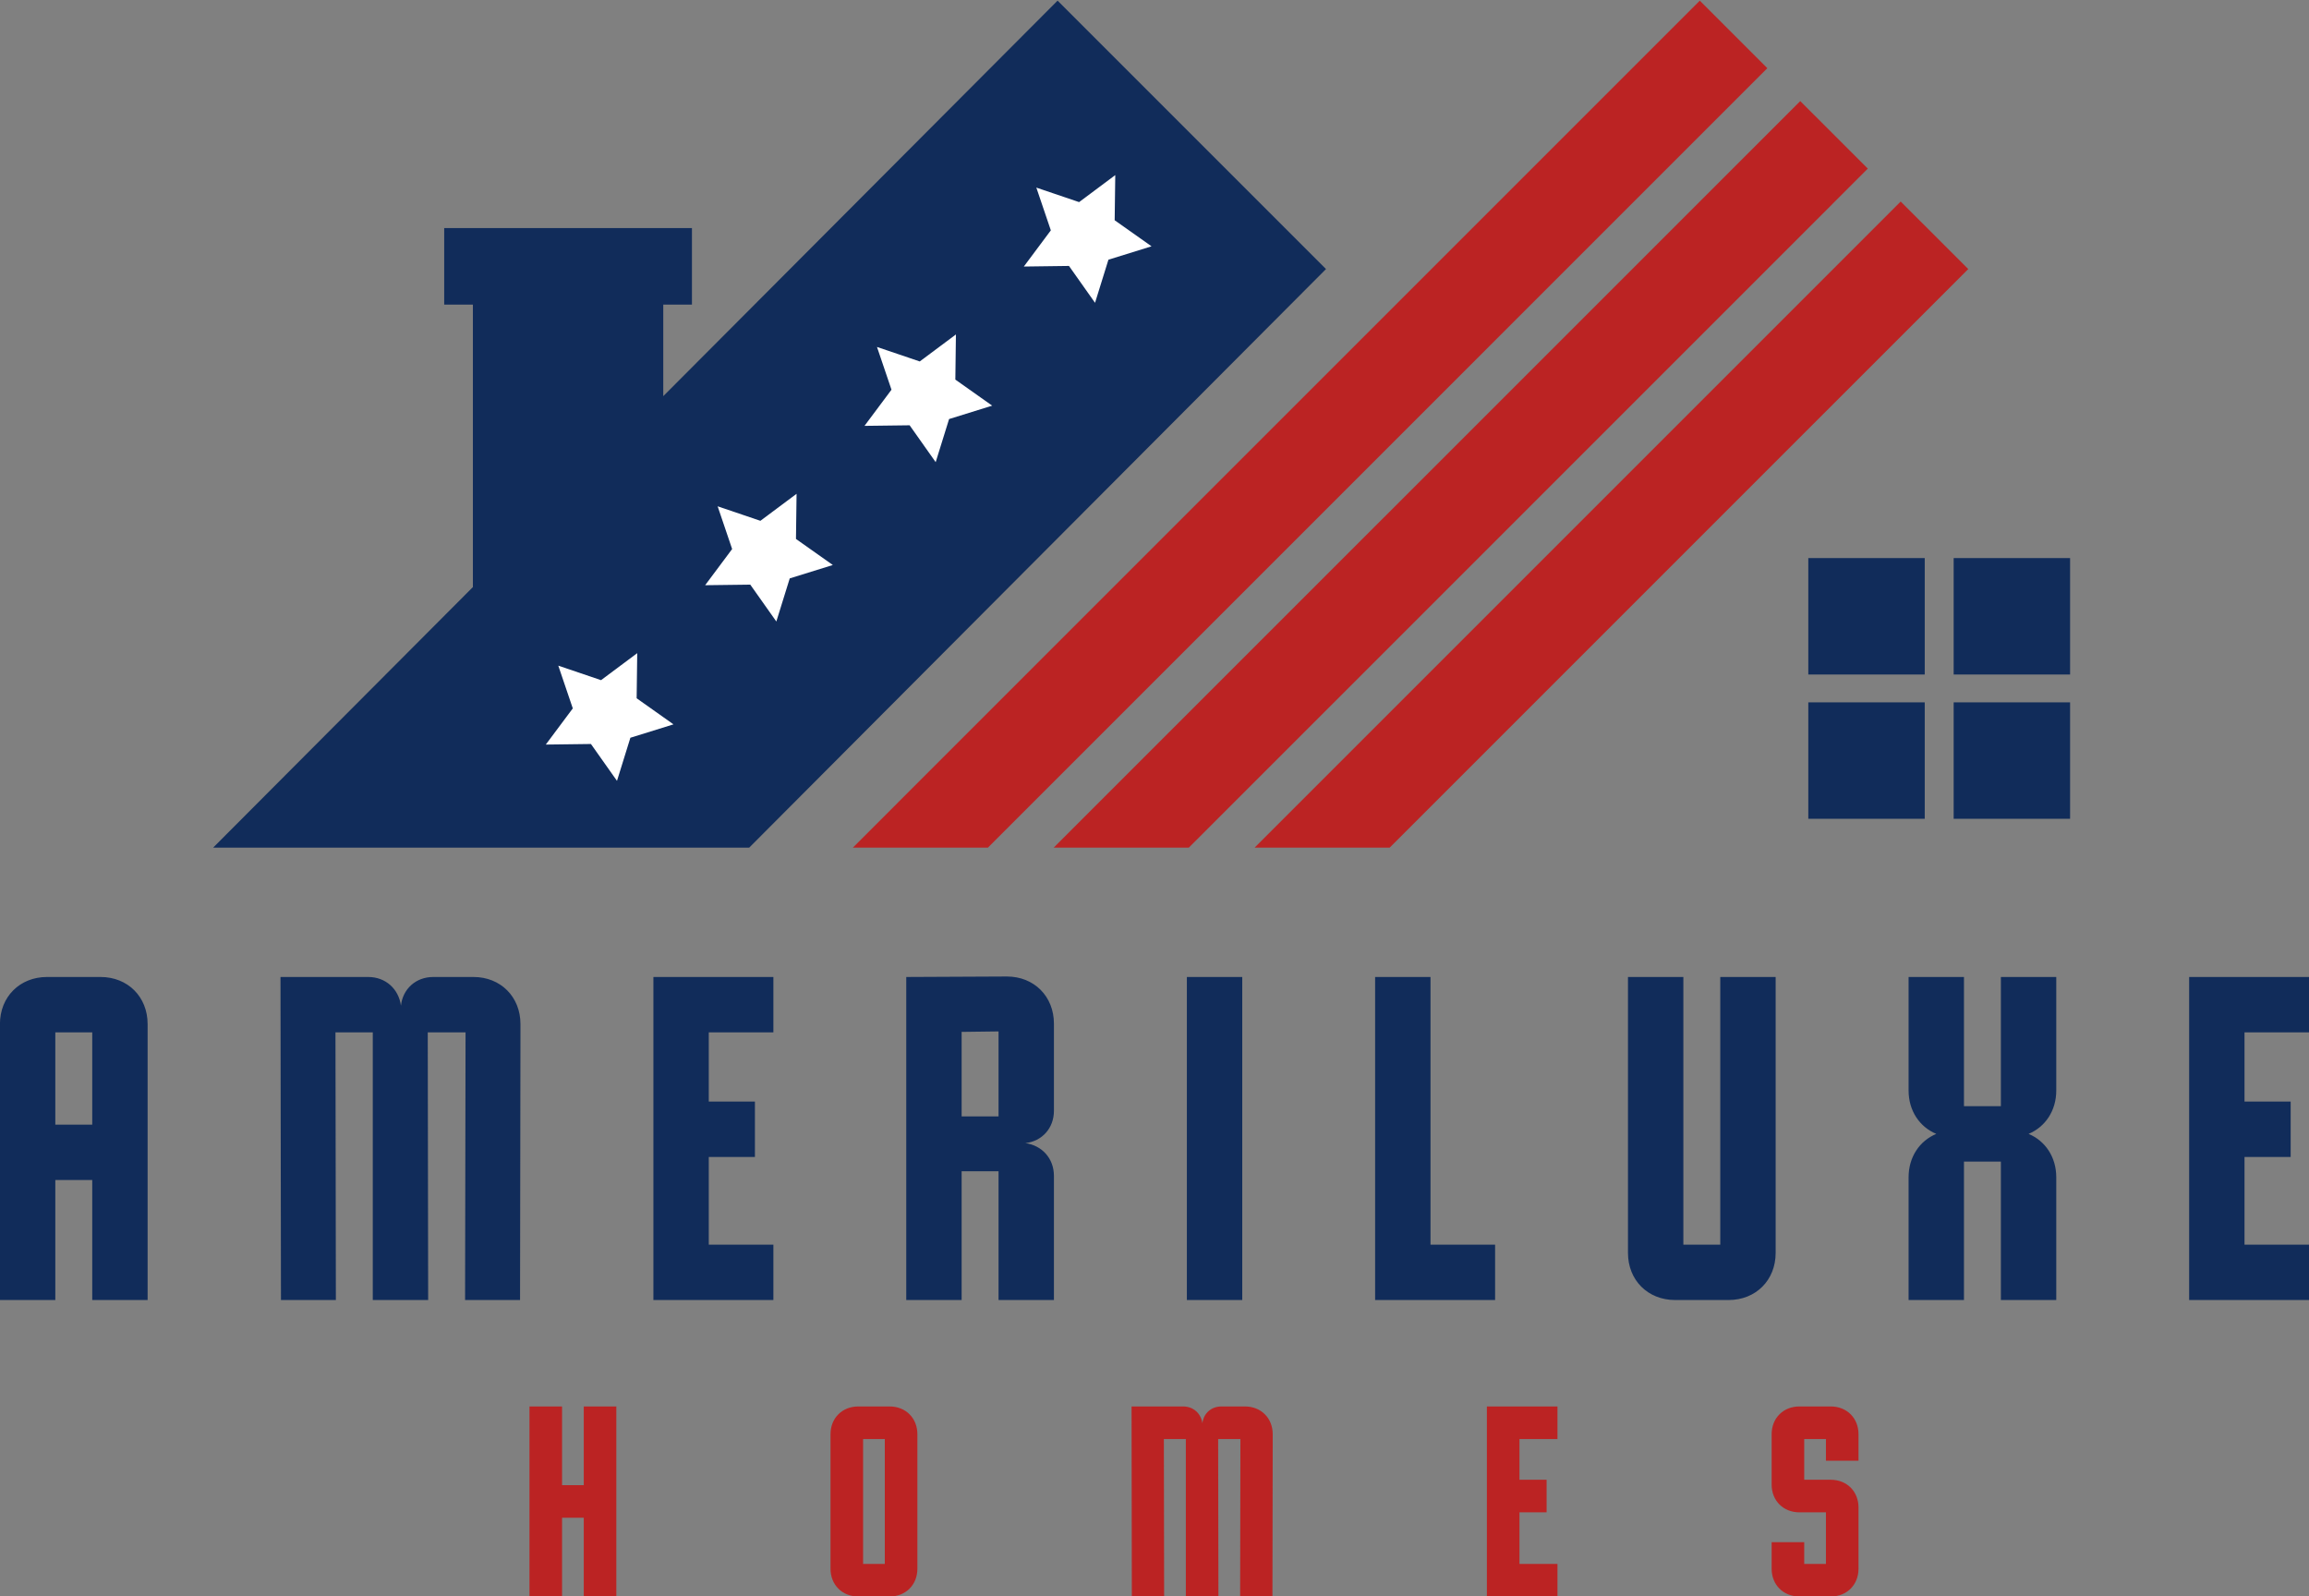
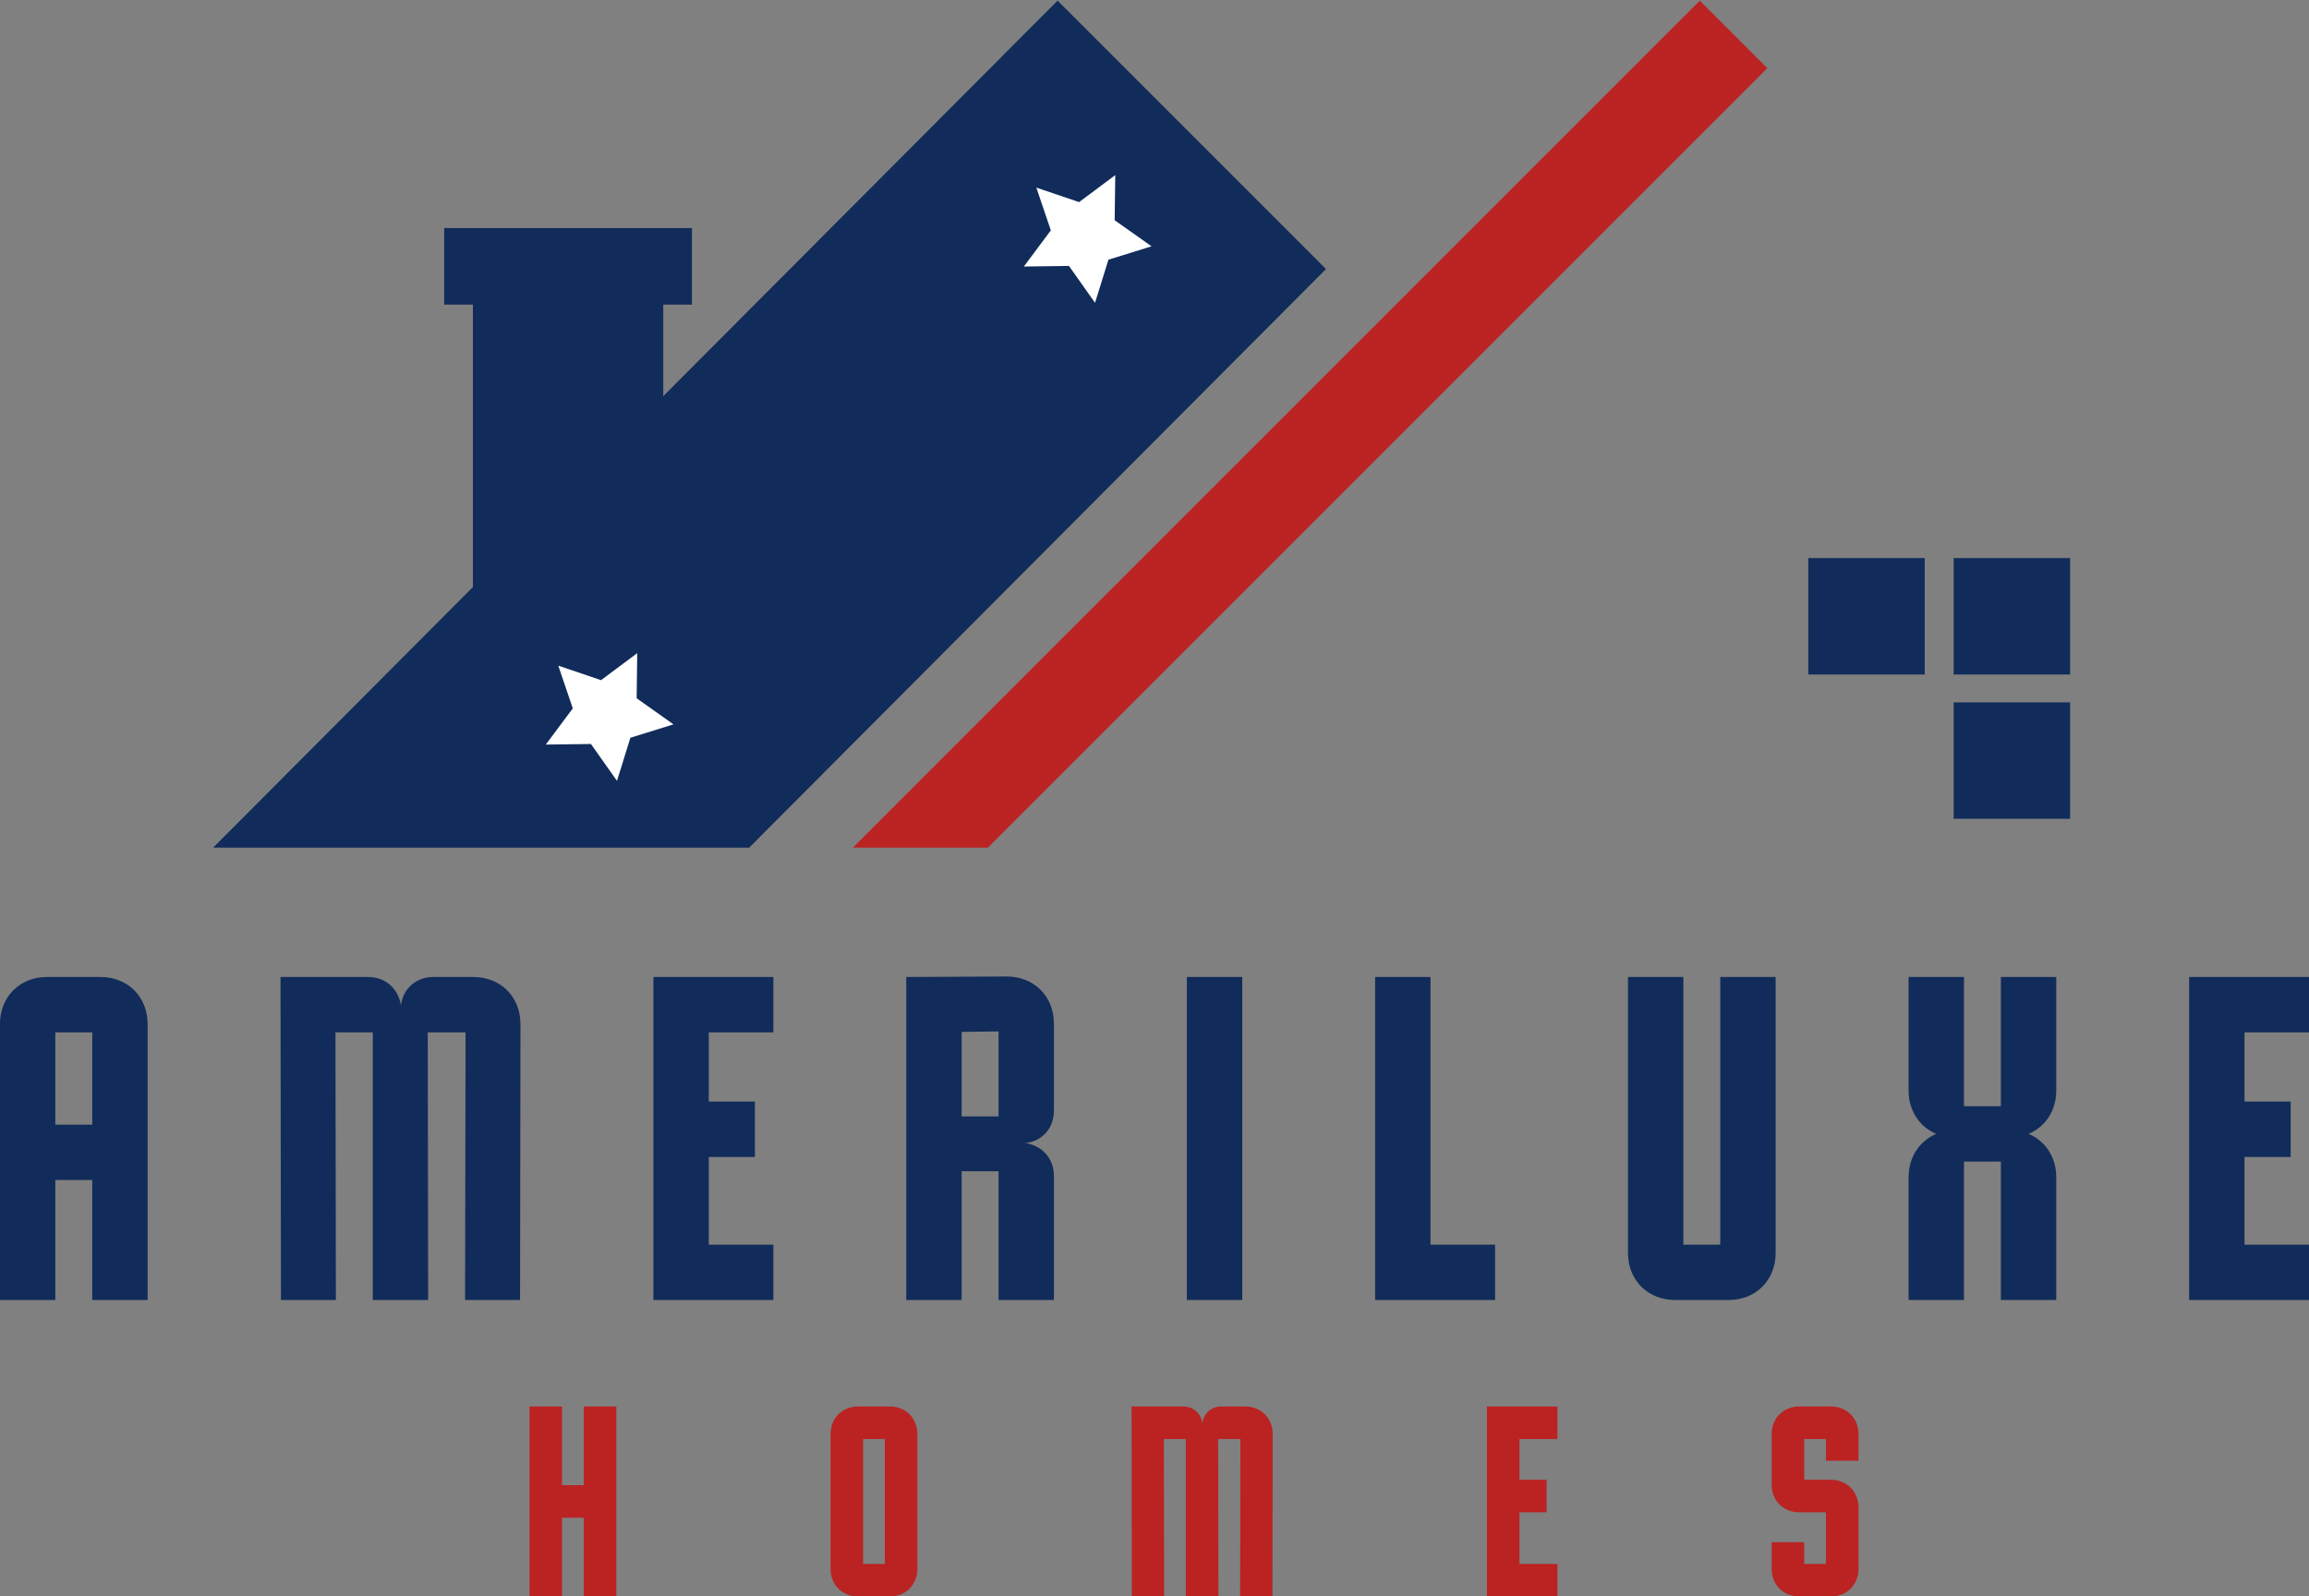
<svg xmlns="http://www.w3.org/2000/svg" version="1.1" width="1280" height="884.975" viewBox="0 0 1280 884.975" xml:space="preserve">
  <rect x="0" y="0" width="1280" height="884.975" fill="#808080" stroke="none" />
  <desc>Created with Fabric.js 5.3.0</desc>
  <defs>
</defs>
  <g transform="matrix(1 0 0 1 640 442.488)" id="background-logo">
    <rect style="stroke: none; stroke-width: 0; stroke-dasharray: none; stroke-linecap: butt; stroke-dashoffset: 0; stroke-linejoin: miter; stroke-miterlimit: 4; fill: rgb(255,255,255); fill-opacity: 0; fill-rule: nonzero; opacity: 1;" paint-order="stroke" x="-1222.593" y="-978.074" rx="0" ry="0" width="2445.186" height="1956.149" />
  </g>
  <g transform="matrix(3.762 0 0 3.762 632.549 235.109)" id="logo-logo">
    <g style="" paint-order="stroke">
      <g transform="matrix(0.338 0 0 0.338 0 0)">
        <g style="" paint-order="stroke">
          <g transform="matrix(1 0 0 1 -161.95 0)">
            <polygon style="stroke: none; stroke-width: 1; stroke-dasharray: none; stroke-linecap: butt; stroke-dashoffset: 0; stroke-linejoin: miter; stroke-miterlimit: 4; fill: rgb(17,44,90); fill-rule: nonzero; opacity: 1;" paint-order="stroke" points="125.555,-184.62 -46.355,-12.19 -46.355,-52.11 -33.845,-52.11 -33.845,-85.47 -141.855,-85.47 -141.855,-52.11 -129.345,-52.11 -129.345,71.04 -242.575,184.62 -8.875,184.62 242.575,-67.6 125.555,-184.62 " />
          </g>
          <g transform="matrix(1 0 0 1 316.275 83.78)">
            <rect style="stroke: none; stroke-width: 0; stroke-dasharray: none; stroke-linecap: butt; stroke-dashoffset: 0; stroke-linejoin: miter; stroke-miterlimit: 4; fill: rgb(17,44,90); fill-rule: nonzero; opacity: 1;" paint-order="stroke" x="-25.38" y="-25.38" rx="0" ry="0" width="50.76" height="50.76" />
          </g>
          <g transform="matrix(1 0 0 1 379.645 83.78)">
            <rect style="stroke: none; stroke-width: 0; stroke-dasharray: none; stroke-linecap: butt; stroke-dashoffset: 0; stroke-linejoin: miter; stroke-miterlimit: 4; fill: rgb(17,44,90); fill-rule: nonzero; opacity: 1;" paint-order="stroke" x="-25.38" y="-25.38" rx="0" ry="0" width="50.76" height="50.76" />
          </g>
          <g transform="matrix(1 0 0 1 316.275 146.68)">
-             <rect style="stroke: none; stroke-width: 0; stroke-dasharray: none; stroke-linecap: butt; stroke-dashoffset: 0; stroke-linejoin: miter; stroke-miterlimit: 4; fill: rgb(17,44,90); fill-rule: nonzero; opacity: 1;" paint-order="stroke" x="-25.38" y="-25.38" rx="0" ry="0" width="50.76" height="50.76" />
-           </g>
+             </g>
          <g transform="matrix(1 0 0 1 379.645 146.68)">
            <rect style="stroke: none; stroke-width: 0; stroke-dasharray: none; stroke-linecap: butt; stroke-dashoffset: 0; stroke-linejoin: miter; stroke-miterlimit: 4; fill: rgb(17,44,90); fill-rule: nonzero; opacity: 1;" paint-order="stroke" x="-25.38" y="-25.38" rx="0" ry="0" width="50.76" height="50.76" />
          </g>
          <g transform="matrix(1 0 0 1 73.7 0)">
            <polygon style="stroke: none; stroke-width: 1; stroke-dasharray: none; stroke-linecap: butt; stroke-dashoffset: 0; stroke-linejoin: miter; stroke-miterlimit: 4; fill: rgb(187,35,35); fill-rule: nonzero; opacity: 1;" paint-order="stroke" points="199.335,-155.18 -140.455,184.62 -199.335,184.62 169.895,-184.62 199.335,-155.18 " />
          </g>
          <g transform="matrix(1 0 0 1 139.38 21.895)">
-             <polygon style="stroke: none; stroke-width: 1; stroke-dasharray: none; stroke-linecap: butt; stroke-dashoffset: 0; stroke-linejoin: miter; stroke-miterlimit: 4; fill: rgb(187,35,35); fill-rule: nonzero; opacity: 1;" paint-order="stroke" points="177.455,-133.285 -118.545,162.725 -177.455,162.725 148.005,-162.725 177.455,-133.285 " />
-           </g>
+             </g>
          <g transform="matrix(1 0 0 1 205.07 43.79)">
-             <polygon style="stroke: none; stroke-width: 1; stroke-dasharray: none; stroke-linecap: butt; stroke-dashoffset: 0; stroke-linejoin: miter; stroke-miterlimit: 4; fill: rgb(187,35,35); fill-rule: nonzero; opacity: 1;" paint-order="stroke" points="155.555,-111.39 -96.675,140.83 -155.555,140.83 126.105,-140.83 155.555,-111.39 " />
-           </g>
+             </g>
          <g transform="matrix(1 0 0 1 -231.68 127.685)">
            <polygon style="stroke: none; stroke-width: 1; stroke-dasharray: none; stroke-linecap: butt; stroke-dashoffset: 0; stroke-linejoin: miter; stroke-miterlimit: 4; fill: rgb(255,255,255); fill-rule: nonzero; opacity: 1;" paint-order="stroke" points="-22.385,-22.385 -3.745,-16.065 12.025,-27.835 11.775,-8.165 27.835,3.205 9.045,9.045 3.205,27.835 -8.155,11.765 -27.835,12.015 -16.065,-3.755 -22.385,-22.385 " />
          </g>
          <g transform="matrix(1 0 0 1 -162.21 58.215)">
-             <polygon style="stroke: none; stroke-width: 1; stroke-dasharray: none; stroke-linecap: butt; stroke-dashoffset: 0; stroke-linejoin: miter; stroke-miterlimit: 4; fill: rgb(255,255,255); fill-rule: nonzero; opacity: 1;" paint-order="stroke" points="-22.385,-22.385 -3.745,-16.065 12.025,-27.835 11.765,-8.155 27.835,3.205 9.045,9.045 3.205,27.835 -8.155,11.765 -27.835,12.015 -16.065,-3.755 -22.385,-22.385 " />
-           </g>
+             </g>
          <g transform="matrix(1 0 0 1 -92.74 -11.255)">
-             <polygon style="stroke: none; stroke-width: 1; stroke-dasharray: none; stroke-linecap: butt; stroke-dashoffset: 0; stroke-linejoin: miter; stroke-miterlimit: 4; fill: rgb(255,255,255); fill-rule: nonzero; opacity: 1;" paint-order="stroke" points="-22.385,-22.385 -3.745,-16.065 12.025,-27.835 11.775,-8.155 27.835,3.205 9.045,9.045 3.205,27.835 -8.155,11.765 -27.835,12.015 -16.065,-3.745 -22.385,-22.385 " />
-           </g>
+             </g>
          <g transform="matrix(1 0 0 1 -23.27 -80.725)">
            <polygon style="stroke: none; stroke-width: 1; stroke-dasharray: none; stroke-linecap: butt; stroke-dashoffset: 0; stroke-linejoin: miter; stroke-miterlimit: 4; fill: rgb(255,255,255); fill-rule: nonzero; opacity: 1;" paint-order="stroke" points="-22.385,-22.385 -3.745,-16.065 12.025,-27.835 11.765,-8.155 27.835,3.205 9.045,9.045 3.205,27.835 -8.155,11.765 -27.835,12.025 -16.065,-3.755 -22.385,-22.385 " />
          </g>
        </g>
      </g>
    </g>
  </g>
  <g transform="matrix(3.762 0 0 3.762 640.018 630.992)" id="text-logo">
    <g style="" paint-order="stroke">
      <g transform="matrix(1 0 0 1 0 0)" id="text-logo-path-0">
        <path style="stroke: none; stroke-width: 0; stroke-dasharray: none; stroke-linecap: butt; stroke-dashoffset: 0; stroke-linejoin: miter; stroke-miterlimit: 4; fill: rgb(17,44,90); fill-rule: nonzero; opacity: 1;" paint-order="stroke" transform=" translate(-171.495, 23.835)" d="M 14.96 0 L 23.12 0 L 23.12 -40.66 C 23.12 -44.68 20.2 -47.6 16.18 -47.6 L 8.3 -47.6 C 4.28 -47.6 1.36 -44.68 1.36 -40.66 L 1.36 0 L 9.52 0 L 9.52 -17.68 L 14.96 -17.68 Z M 9.52 -25.84 L 9.52 -39.44 L 14.96 -39.44 L 14.96 -25.84 Z M 69.9 0 L 78 0 L 78.06 -39.44 L 78.06 -40.66 C 78.06 -44.68 75.14 -47.6 71.13 -47.6 L 65.21 -47.6 C 62.63 -47.6 60.72 -45.83 60.45 -43.38 C 60.11 -45.83 58.21 -47.6 55.62 -47.6 L 42.7 -47.6 L 42.77 0 L 50.86 0 L 50.8 -39.44 L 56.3 -39.44 L 56.3 0 L 64.46 0 L 64.4 -39.44 L 69.97 -39.44 Z M 97.65 0 L 115.33 0 L 115.33 -8.16 L 105.81 -8.16 L 105.81 -21.08 L 112.61 -21.08 L 112.61 -29.24 L 105.81 -29.24 L 105.81 -39.44 L 115.33 -39.44 L 115.33 -47.6 L 97.65 -47.6 Z M 134.91 0 L 143.07 0 L 143.07 -18.97 L 148.51 -18.97 L 148.51 0 L 156.67 0 L 156.67 -18.29 C 156.67 -20.88 154.9 -22.78 152.46 -23.12 C 154.9 -23.39 156.67 -25.3 156.67 -27.88 L 156.67 -40.73 C 156.67 -44.74 153.75 -47.67 149.74 -47.67 L 134.91 -47.6 Z M 143.07 -27.06 L 143.07 -39.51 L 148.51 -39.58 L 148.51 -27.06 Z M 176.26 0 L 184.42 0 L 184.42 -47.6 L 176.26 -47.6 Z M 204 0 L 221.68 0 L 221.68 -8.16 L 212.16 -8.16 L 212.16 -47.6 L 204 -47.6 Z M 248.2 0 L 256.09 0 C 260.1 0 263.02 -2.92 263.02 -6.94 L 263.02 -47.6 L 254.86 -47.6 L 254.86 -8.16 L 249.42 -8.16 L 249.42 -47.6 L 241.26 -47.6 L 241.26 -6.94 C 241.26 -2.92 244.19 0 248.2 0 Z M 296.21 0 L 304.37 0 L 304.37 -18.09 C 304.37 -21.08 302.74 -23.46 300.29 -24.48 C 302.74 -25.5 304.37 -27.88 304.37 -30.87 L 304.37 -47.6 L 296.21 -47.6 L 296.21 -28.56 L 290.77 -28.56 L 290.77 -47.6 L 282.61 -47.6 L 282.61 -30.87 C 282.61 -27.88 284.24 -25.5 286.69 -24.48 C 284.24 -23.46 282.61 -21.08 282.61 -18.09 L 282.61 0 L 290.77 0 L 290.77 -20.4 L 296.21 -20.4 Z M 323.95 0 L 341.63 0 L 341.63 -8.16 L 332.11 -8.16 L 332.11 -21.08 L 338.91 -21.08 L 338.91 -29.24 L 332.11 -29.24 L 332.11 -39.44 L 341.63 -39.44 L 341.63 -47.6 L 323.95 -47.6 Z" stroke-linecap="round" />
      </g>
    </g>
  </g>
  <g transform="matrix(3.762 0 0 3.762 661.893 832.334)" id="tagline-5c3975a8-7fa6-4ffe-8784-8f351b8e96c5-logo">
    <g style="" paint-order="stroke">
      <g transform="matrix(1 0 0 1 0 0)" id="tagline-5c3975a8-7fa6-4ffe-8784-8f351b8e96c5-logo-path-0">
        <path style="stroke: none; stroke-width: 0; stroke-dasharray: none; stroke-linecap: butt; stroke-dashoffset: 0; stroke-linejoin: miter; stroke-miterlimit: 4; fill: rgb(187,35,35); fill-rule: nonzero; opacity: 1;" paint-order="stroke" transform=" translate(-98.72, 14)" d="M 8.8 0 L 13.6 0 L 13.6 -28 L 8.8 -28 L 8.8 -16.4 L 5.6 -16.4 L 5.6 -28 L 0.8 -28 L 0.8 0 L 5.6 0 L 5.6 -11.6 L 8.8 -11.6 Z M 49.24 0 L 53.88 0 C 56.24 0 57.96 -1.72 57.96 -4.08 L 57.96 -23.92 C 57.96 -26.28 56.24 -28 53.88 -28 L 49.24 -28 C 46.88 -28 45.16 -26.28 45.16 -23.92 L 45.16 -4.08 C 45.16 -1.72 46.88 0 49.24 0 Z M 49.96 -4.8 L 49.96 -23.2 L 53.16 -23.2 L 53.16 -4.8 Z M 105.52 0 L 110.28 0 L 110.32 -23.2 L 110.32 -23.92 C 110.32 -26.28 108.6 -28 106.24 -28 L 102.76 -28 C 101.24 -28 100.12 -26.96 99.96 -25.52 C 99.76 -26.96 98.64 -28 97.12 -28 L 89.52 -28 L 89.56 0 L 94.32 0 L 94.28 -23.2 L 97.52 -23.2 L 97.52 0 L 102.32 0 L 102.28 -23.2 L 105.56 -23.2 Z M 141.88 0 L 152.28 0 L 152.28 -4.8 L 146.68 -4.8 L 146.68 -12.4 L 150.68 -12.4 L 150.68 -17.2 L 146.68 -17.2 L 146.68 -23.2 L 152.28 -23.2 L 152.28 -28 L 141.88 -28 Z M 187.92 -12.4 L 191.84 -12.4 L 191.84 -4.8 L 188.64 -4.8 L 188.64 -8 L 183.84 -8 L 183.84 -4.08 C 183.84 -1.72 185.56 0 187.92 0 L 192.56 0 C 194.92 0 196.64 -1.72 196.64 -4.08 L 196.64 -13.12 C 196.64 -15.48 194.92 -17.2 192.56 -17.2 L 188.64 -17.2 L 188.64 -23.2 L 191.84 -23.2 L 191.84 -20 L 196.64 -20 L 196.64 -23.92 C 196.64 -26.28 194.92 -28 192.56 -28 L 187.92 -28 C 185.56 -28 183.84 -26.28 183.84 -23.92 L 183.84 -16.48 C 183.84 -14.12 185.56 -12.4 187.92 -12.4 Z" stroke-linecap="round" />
      </g>
    </g>
  </g>
</svg>